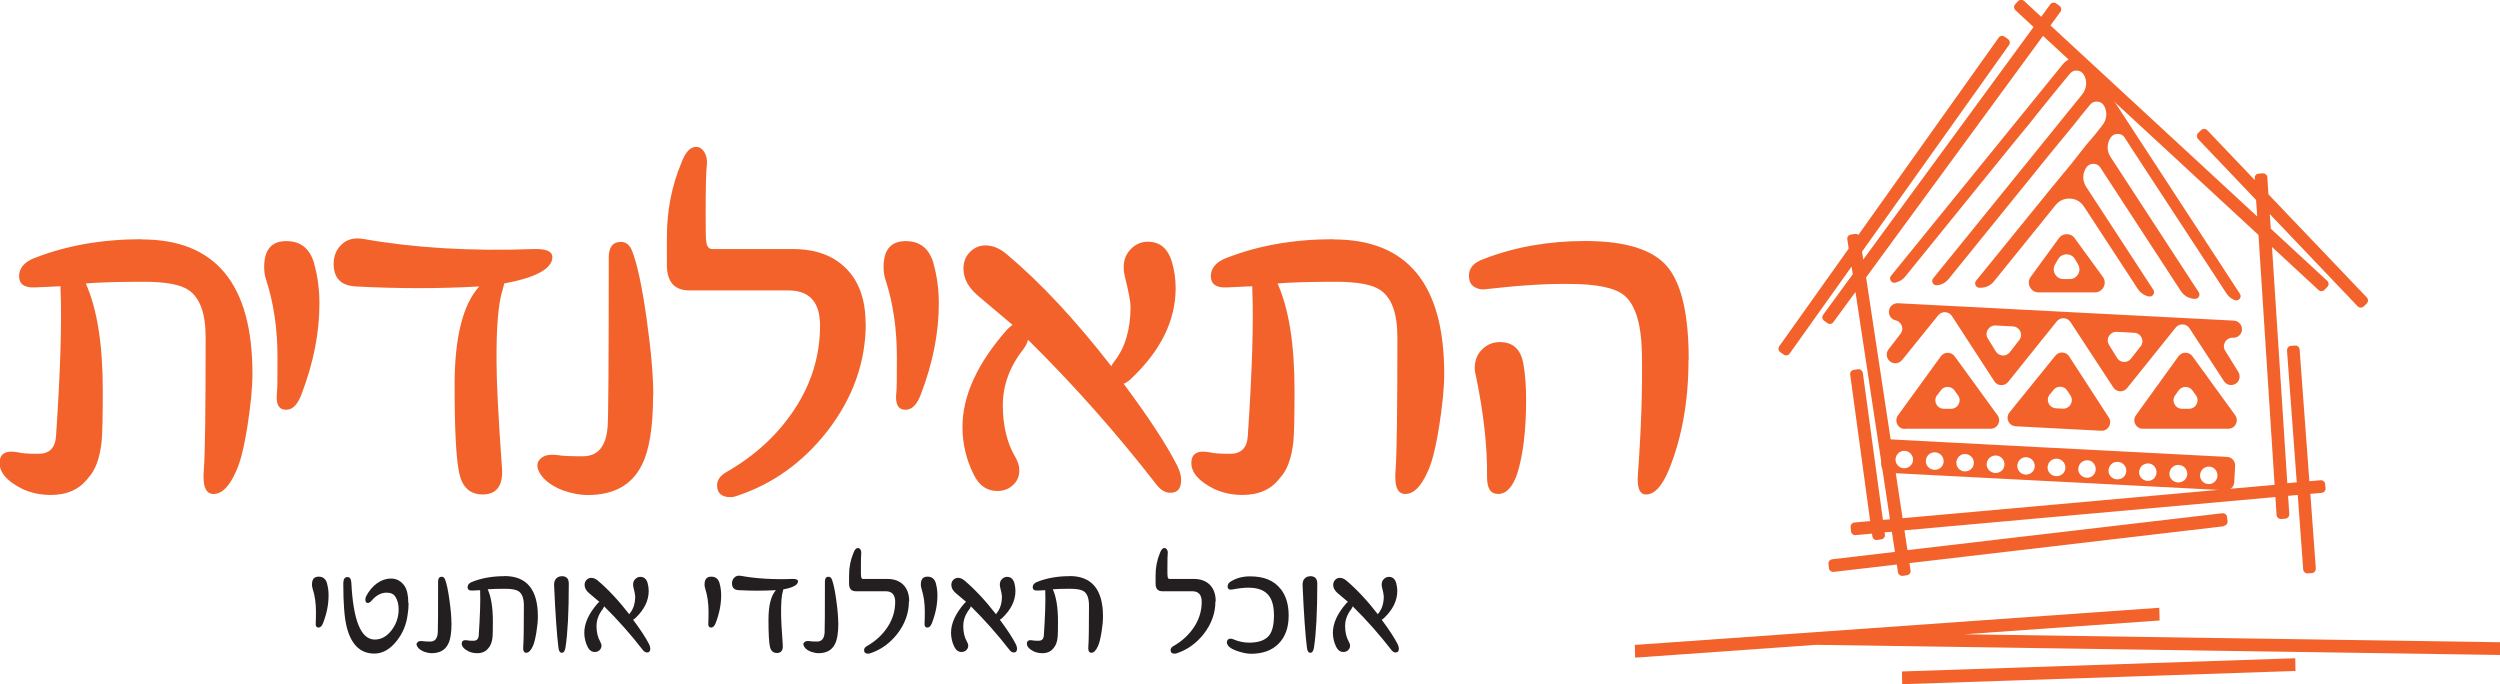
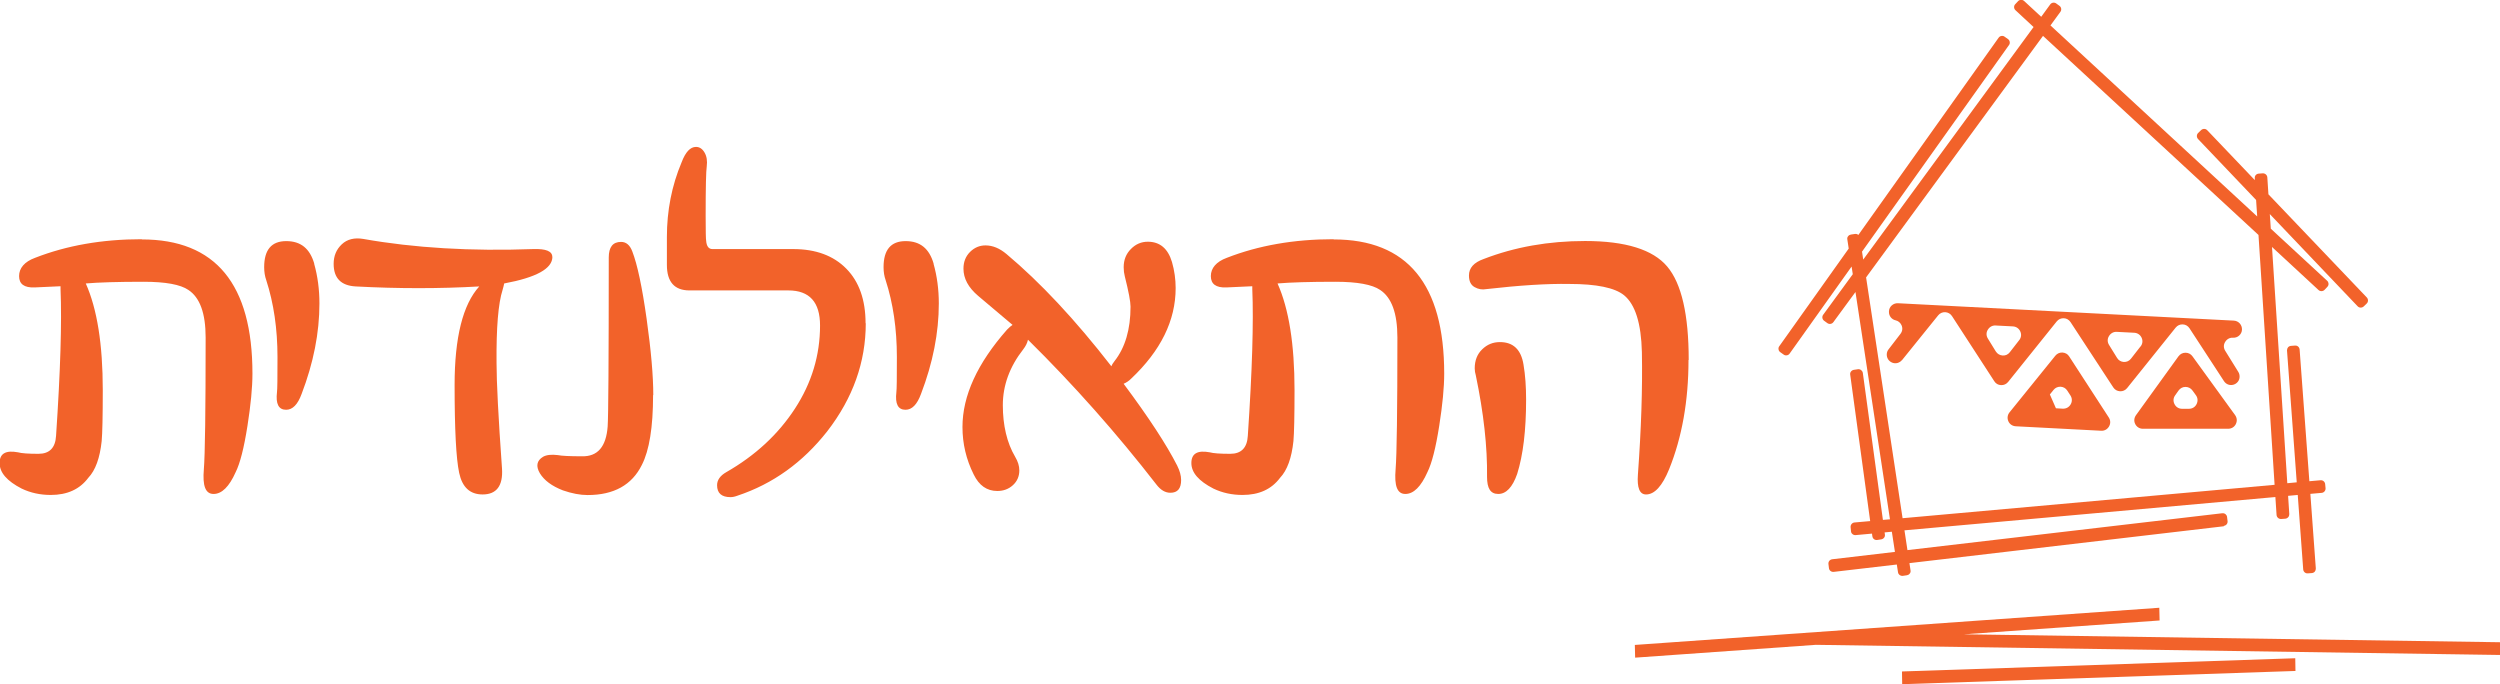
<svg xmlns="http://www.w3.org/2000/svg" version="1.1" viewBox="0 0 251.54 68.83">
  <defs>
    <style> .cls-1, .cls-2 { fill: #f2622a; } .cls-3 { fill: #231f20; } .cls-2 { fill-rule: evenodd; } </style>
  </defs>
  <g>
    <g id="Layer_1">
      <path class="cls-1" d="M14.27,24.09c7.42,0,11.13,4.5,11.13,13.5,0,1.4-.17,3.15-.5,5.25-.35,2.24-.75,3.79-1.19,4.67-.65,1.46-1.39,2.19-2.22,2.19s-1.12-.83-.98-2.48c.12-1.48.18-5.9.18-13.27,0-2.43-.58-4.02-1.74-4.78-.79-.54-2.29-.82-4.49-.82-2.59,0-4.53.06-5.83.17,1.14,2.55,1.71,6.12,1.71,10.73,0,2.64-.04,4.35-.11,5.13-.18,1.69-.62,2.93-1.35,3.7-.86,1.15-2.12,1.72-3.77,1.72-1.06,0-2.03-.21-2.93-.64-1.48-.76-2.22-1.61-2.22-2.57s.62-1.31,1.85-1.08c.35.1,1.04.15,2.06.15,1.11,0,1.7-.6,1.77-1.81.44-6.53.59-11.45.45-14.76v-.29l-2.61.12c-1.04.04-1.56-.34-1.56-1.14s.54-1.45,1.61-1.84c3.18-1.24,6.75-1.87,10.71-1.87h0ZM31.61,26.54c.35,1.24.53,2.58.53,3.99,0,2.96-.6,5.99-1.79,9.1-.39,1.07-.91,1.6-1.56,1.6-.76,0-1.06-.59-.92-1.78.04-.25.05-1.43.05-3.53,0-2.84-.38-5.41-1.13-7.73-.14-.39-.21-.83-.21-1.31,0-1.75.74-2.62,2.22-2.62s2.38.76,2.82,2.27h0ZM55.58,25.84c0,1.19-1.62,2.08-4.85,2.68-.04.19-.09.41-.16.64-.44,1.36-.64,3.81-.61,7.35,0,1.91.18,5.45.55,10.64.11,1.73-.55,2.6-1.95,2.6-1.27,0-2.05-.72-2.36-2.17-.31-1.45-.46-4.4-.46-8.85,0-4.78.83-8.09,2.48-9.91-3.99.23-8.14.23-12.43,0-1.48-.08-2.22-.84-2.22-2.27,0-.8.27-1.45.82-1.97.54-.51,1.27-.69,2.16-.54,5.12.91,10.83,1.25,17.12,1.02,1.27-.04,1.9.22,1.9.79h0ZM65.71,39.75c0,3.23-.38,5.57-1.13,7.03-1,2.02-2.82,3.03-5.46,3.03-.76,0-1.58-.16-2.48-.47-1.11-.43-1.88-1-2.32-1.72-.42-.72-.32-1.27.32-1.66.33-.19.83-.25,1.48-.17.39.08,1.2.12,2.43.12,1.58.04,2.44-.96,2.59-3,.07-.99.11-6.66.11-17,0-1.05.41-1.57,1.24-1.57.51,0,.89.32,1.13.96.51,1.32.99,3.58,1.44,6.78.45,3.2.67,5.76.67,7.68ZM87.11,32.52c0,3.91-1.29,7.53-3.88,10.88-2.46,3.13-5.47,5.29-9.02,6.47-.26.1-.5.15-.71.15-.9,0-1.35-.4-1.35-1.2,0-.52.31-.96.92-1.31,2.92-1.67,5.22-3.8,6.91-6.39,1.69-2.59,2.53-5.38,2.53-8.37,0-2.35-1.06-3.53-3.19-3.53h-9.95c-1.51,0-2.27-.86-2.27-2.57v-2.8c0-2.66.49-5.17,1.48-7.52.39-1.03.87-1.55,1.45-1.55.35,0,.64.19.86.57.22.38.29.84.22,1.39-.07.45-.11,2.1-.11,4.96,0,1.56.02,2.39.05,2.51.04.56.25.85.63.85h8.13c2.27,0,4.05.66,5.34,1.97s1.94,3.14,1.94,5.5ZM93.93,26.54c.35,1.24.53,2.58.53,3.99,0,2.96-.6,5.99-1.79,9.1-.39,1.07-.91,1.6-1.56,1.6-.76,0-1.06-.59-.92-1.78.04-.25.05-1.43.05-3.53,0-2.84-.38-5.41-1.13-7.73-.14-.39-.21-.83-.21-1.31,0-1.75.74-2.62,2.22-2.62s2.38.76,2.82,2.27h0ZM113.06,38.62c2.52,3.38,4.31,6.12,5.38,8.22.26.52.4,1.01.4,1.46,0,.86-.36,1.28-1.08,1.28-.51,0-.98-.27-1.4-.82-4.01-5.17-8.32-10.03-12.93-14.58-.07.33-.23.65-.47.96-1.37,1.75-2.06,3.63-2.06,5.63s.41,3.79,1.24,5.19c.28.47.42.92.42,1.37,0,.6-.22,1.1-.65,1.49-.43.39-.95.58-1.57.58-1.04,0-1.83-.55-2.37-1.66-.76-1.52-1.13-3.11-1.13-4.78,0-3.13,1.49-6.4,4.49-9.8.23-.23.41-.39.55-.47-.18-.16-1.33-1.13-3.46-2.92-.99-.84-1.48-1.75-1.48-2.74,0-.68.22-1.24.66-1.68.44-.44.96-.66,1.56-.66.72,0,1.42.29,2.11.87,3.39,2.84,6.91,6.6,10.55,11.29.04-.12.14-.29.32-.52,1.07-1.36,1.61-3.19,1.61-5.48,0-.49-.19-1.51-.58-3.06-.07-.27-.11-.57-.11-.9,0-.74.24-1.35.73-1.84.48-.49,1.05-.73,1.7-.73,1.21,0,2.02.68,2.43,2.04.25.87.37,1.75.37,2.62,0,3.27-1.5,6.31-4.49,9.13-.21.21-.46.38-.74.5h0ZM134.18,24.09c7.42,0,11.13,4.5,11.13,13.5,0,1.4-.17,3.15-.5,5.25-.35,2.24-.75,3.79-1.19,4.67-.65,1.46-1.39,2.19-2.22,2.19s-1.12-.83-.98-2.48c.12-1.48.18-5.9.18-13.27,0-2.43-.58-4.02-1.74-4.78-.79-.54-2.29-.82-4.49-.82-2.59,0-4.53.06-5.83.17,1.14,2.55,1.71,6.12,1.71,10.73,0,2.64-.04,4.35-.11,5.13-.18,1.69-.62,2.93-1.35,3.7-.86,1.15-2.12,1.72-3.77,1.72-1.06,0-2.03-.21-2.93-.64-1.48-.76-2.22-1.61-2.22-2.57s.62-1.31,1.85-1.08c.35.1,1.04.15,2.06.15,1.11,0,1.7-.6,1.77-1.81.44-6.53.59-11.45.45-14.76v-.29l-2.61.12c-1.04.04-1.56-.34-1.56-1.14s.54-1.45,1.61-1.84c3.18-1.24,6.75-1.87,10.71-1.87h0ZM169.89,36.22c0,4.1-.65,7.77-1.95,10.99-.69,1.69-1.46,2.54-2.32,2.54-.65,0-.92-.67-.82-2.01.33-4.53.47-8.63.4-12.31-.07-2.9-.67-4.8-1.79-5.72-.93-.76-2.77-1.14-5.51-1.14-2.23-.04-5.02.14-8.36.52-.4.08-.8.01-1.17-.2-.38-.21-.57-.6-.57-1.17,0-.76.49-1.31,1.48-1.66,3.13-1.21,6.53-1.81,10.21-1.81,4.06,0,6.82.86,8.26,2.57,1.44,1.71,2.16,4.84,2.16,9.39ZM150.92,34.42c1.34,0,2.13.76,2.37,2.27.18,1.05.26,2.23.26,3.53,0,3.07-.3,5.56-.9,7.47-.47,1.34-1.11,2.01-1.9,2.01s-1.13-.57-1.13-1.72c.04-3.01-.34-6.42-1.13-10.21-.07-.23-.11-.47-.11-.7,0-.8.25-1.44.75-1.92.5-.49,1.09-.73,1.78-.73h0Z" />
-       <path class="cls-3" d="M32.9,58.7c.11.38.16.78.16,1.21,0,.89-.18,1.81-.54,2.75-.12.32-.27.48-.47.48-.23,0-.32-.18-.28-.54.01-.08.02-.43.02-1.06,0-.86-.11-1.63-.34-2.33-.04-.12-.06-.25-.06-.4,0-.53.22-.79.67-.79s.72.23.85.69h0ZM41.11,60.68c0,.38-.03.77-.1,1.2-.13.99-.5,1.86-1.1,2.61-.66.84-1.41,1.27-2.25,1.27-1.38,0-2.3-.87-2.76-2.61-.24-.92-.36-2.39-.36-4.42,0-.45.14-.67.42-.67.24,0,.37.19.39.56.19,3.82.97,5.73,2.36,5.73.66,0,1.24-.33,1.73-.99.45-.62.67-1.3.67-2.06,0-.49-.11-.91-.33-1.26-.18-.28-.47-.41-.88-.41-.55,0-1.05.27-1.52.81-.13.15-.25.23-.37.23-.16,0-.25-.11-.25-.33,0-.11.02-.21.06-.31.29-.57.66-1.01,1.11-1.34.46-.32.92-.48,1.39-.48.59,0,1.06.26,1.4.77.24.38.36.94.36,1.69h0ZM45.43,62.68c0,.97-.11,1.68-.34,2.12-.3.61-.85.92-1.65.92-.23,0-.48-.05-.75-.14-.33-.13-.57-.3-.7-.52-.13-.22-.1-.38.1-.5.1-.06.25-.08.45-.05.12.02.36.04.73.04.48.01.74-.29.78-.91.02-.3.03-2.01.03-5.13,0-.32.12-.48.37-.48.15,0,.27.1.34.29.15.4.3,1.08.43,2.05.14.97.2,1.74.2,2.32ZM50.76,57.96c2.24,0,3.36,1.36,3.36,4.07,0,.42-.05.95-.15,1.58-.11.67-.23,1.14-.36,1.41-.2.44-.42.66-.67.66s-.34-.25-.29-.75c.04-.45.06-1.78.06-4,0-.73-.18-1.21-.53-1.44-.24-.16-.69-.25-1.35-.25-.78,0-1.37.02-1.76.05.35.77.52,1.85.52,3.24,0,.8-.01,1.31-.03,1.55-.05.51-.19.88-.41,1.12-.26.35-.64.52-1.14.52-.32,0-.61-.06-.88-.19-.45-.23-.67-.49-.67-.77s.19-.4.56-.33c.11.03.31.04.62.04.33,0,.51-.18.53-.55.13-1.97.18-3.46.14-4.45v-.09l-.79.04c-.31.01-.47-.1-.47-.34s.16-.44.49-.55c.96-.38,2.04-.56,3.23-.56h0ZM56.51,57.97c.48,0,.72.25.72.74,0,2.85-.11,4.99-.33,6.42-.05.37-.18.55-.37.55-.19,0-.3-.17-.34-.5-.16-1.25-.31-3.35-.44-6.3-.01-.29.06-.52.21-.67.15-.16.34-.23.55-.23h0ZM63.69,62.34c.76,1.02,1.3,1.85,1.62,2.48.08.16.12.31.12.44,0,.26-.11.39-.33.39-.15,0-.29-.08-.42-.25-1.21-1.56-2.51-3.03-3.9-4.4-.02.1-.07.2-.14.29-.41.53-.62,1.09-.62,1.7s.12,1.14.37,1.57c.08.14.13.28.13.41,0,.18-.07.33-.2.45-.13.12-.29.18-.47.18-.31,0-.55-.17-.72-.5-.23-.46-.34-.94-.34-1.44,0-.94.45-1.93,1.35-2.96.07-.07.12-.12.17-.14-.05-.05-.4-.34-1.04-.88-.3-.25-.45-.53-.45-.83,0-.21.07-.37.2-.51.13-.13.29-.2.47-.2.22,0,.43.09.64.26,1.02.86,2.09,1.99,3.19,3.41.01-.04.04-.09.1-.16.32-.41.49-.96.49-1.65,0-.15-.06-.45-.18-.92-.02-.08-.03-.17-.03-.27,0-.22.07-.41.22-.55.15-.15.32-.22.51-.22.37,0,.61.21.73.62.07.26.11.53.11.79,0,.99-.45,1.9-1.35,2.75-.06.06-.14.11-.22.15h0ZM72.4,58.7c.11.38.16.78.16,1.21,0,.89-.18,1.81-.54,2.75-.12.32-.27.48-.47.48-.23,0-.32-.18-.28-.54.01-.08.02-.43.02-1.06,0-.86-.11-1.63-.34-2.33-.04-.12-.06-.25-.06-.4,0-.53.22-.79.67-.79s.72.23.85.69h0ZM80.29,58.49c0,.36-.49.63-1.47.81-.01.06-.03.12-.05.19-.13.41-.19,1.15-.18,2.22,0,.58.06,1.65.17,3.21.03.52-.16.78-.59.78-.38,0-.62-.22-.71-.66-.09-.44-.14-1.33-.14-2.67,0-1.44.25-2.44.75-2.99-1.21.07-2.46.07-3.75,0-.45-.02-.67-.25-.67-.69,0-.24.08-.44.25-.59.16-.16.38-.21.65-.16,1.54.28,3.27.38,5.17.31.38-.01.57.07.57.24h0ZM84.35,62.68c0,.97-.11,1.68-.34,2.12-.3.61-.85.92-1.65.92-.23,0-.48-.05-.75-.14-.33-.13-.57-.3-.7-.52-.13-.22-.1-.38.1-.5.1-.06.25-.08.45-.05.12.02.36.04.73.04.48.01.74-.29.78-.91.02-.3.03-2.01.03-5.13,0-.32.12-.48.37-.48.15,0,.27.1.34.29.15.4.3,1.08.43,2.05.14.97.2,1.74.2,2.32ZM91.45,60.5c0,1.18-.39,2.27-1.17,3.28-.74.94-1.65,1.6-2.72,1.95-.08.03-.15.04-.21.04-.27,0-.41-.12-.41-.36,0-.16.09-.29.28-.4.88-.5,1.58-1.15,2.09-1.93.51-.78.76-1.62.76-2.53,0-.71-.32-1.06-.96-1.06h-3c-.46,0-.68-.26-.68-.77v-.84c0-.8.15-1.56.45-2.27.12-.31.26-.47.44-.47.11,0,.19.06.26.17.07.11.09.25.07.42-.02.14-.03.63-.03,1.5,0,.47,0,.72.02.76.01.17.07.26.19.26h2.45c.68,0,1.22.2,1.61.59.39.4.59.95.59,1.66ZM94.16,58.7c.11.38.16.78.16,1.21,0,.89-.18,1.81-.54,2.75-.12.32-.27.48-.47.48-.23,0-.32-.18-.28-.54.01-.08.02-.43.02-1.06,0-.86-.11-1.63-.34-2.33-.04-.12-.06-.25-.06-.4,0-.53.22-.79.67-.79s.72.23.85.69h0ZM100.59,62.34c.76,1.02,1.3,1.85,1.62,2.48.08.16.12.31.12.44,0,.26-.11.39-.33.39-.15,0-.29-.08-.42-.25-1.21-1.56-2.51-3.03-3.9-4.4-.02.1-.07.2-.14.29-.41.53-.62,1.09-.62,1.7s.12,1.14.37,1.57c.08.14.13.28.13.41,0,.18-.07.33-.2.45-.13.12-.29.18-.47.18-.31,0-.55-.17-.72-.5-.23-.46-.34-.94-.34-1.44,0-.94.45-1.93,1.35-2.96.07-.07.12-.12.17-.14-.05-.05-.4-.34-1.04-.88-.3-.25-.45-.53-.45-.83,0-.21.07-.37.2-.51.13-.13.29-.2.47-.2.22,0,.43.09.64.26,1.02.86,2.09,1.99,3.19,3.41.01-.04.04-.09.1-.16.32-.41.49-.96.49-1.65,0-.15-.06-.45-.18-.92-.02-.08-.03-.17-.03-.27,0-.22.07-.41.22-.55.15-.15.32-.22.51-.22.37,0,.61.21.73.62.07.26.11.53.11.79,0,.99-.45,1.9-1.35,2.75-.06.06-.14.11-.22.15h0ZM107.62,57.96c2.24,0,3.36,1.36,3.36,4.07,0,.42-.05.95-.15,1.58-.11.67-.23,1.14-.36,1.41-.2.44-.42.66-.67.66s-.34-.25-.29-.75c.04-.45.06-1.78.06-4,0-.73-.18-1.21-.53-1.44-.24-.16-.69-.25-1.35-.25-.78,0-1.37.02-1.76.05.35.77.52,1.85.52,3.24,0,.8-.01,1.31-.03,1.55-.05.51-.19.88-.41,1.12-.26.35-.64.52-1.14.52-.32,0-.61-.06-.88-.19-.45-.23-.67-.49-.67-.77s.19-.4.56-.33c.11.03.31.04.62.04.33,0,.51-.18.53-.55.13-1.97.18-3.46.14-4.45v-.09l-.79.04c-.31.01-.47-.1-.47-.34s.16-.44.49-.55c.96-.38,2.04-.56,3.23-.56h0ZM122.29,60.5c0,1.18-.39,2.27-1.17,3.28-.74.94-1.65,1.6-2.72,1.95-.08.03-.15.04-.21.04-.27,0-.41-.12-.41-.36,0-.16.09-.29.28-.4.88-.5,1.58-1.15,2.09-1.93.51-.78.76-1.62.76-2.53,0-.71-.32-1.06-.96-1.06h-3c-.46,0-.68-.26-.68-.77v-.84c0-.8.15-1.56.45-2.27.12-.31.26-.47.44-.47.11,0,.19.06.26.17.07.11.09.25.07.42-.02.14-.03.63-.03,1.5,0,.47,0,.72.02.76.01.17.07.26.19.26h2.45c.68,0,1.22.2,1.61.59.39.4.59.95.59,1.66ZM128.86,59.26c.53.67.8,1.56.8,2.68,0,1.19-.33,2.13-1,2.81-.66.68-1.59,1.03-2.79,1.03-.39,0-.87-.1-1.42-.29-.71-.25-1.04-.56-1-.92.03-.21.16-.31.37-.31.09,0,.19.02.29.07.51.22,1.04.33,1.58.33.98,0,1.66-.26,2.04-.77.3-.41.45-1.07.45-1.98s-.18-1.57-.54-2.01c-.41-.52-1.09-.77-2.05-.77-.42,0-.95.06-1.59.18-.32.06-.48-.04-.48-.31,0-.22.11-.38.33-.5.55-.34,1.19-.51,1.93-.51,1.39,0,2.41.42,3.07,1.27h0ZM131.82,57.97c.48,0,.72.25.72.74,0,2.85-.11,4.99-.33,6.42-.05.37-.18.55-.37.55-.19,0-.3-.17-.34-.5-.16-1.25-.31-3.35-.44-6.3-.01-.29.06-.52.21-.67.15-.16.34-.23.55-.23h0ZM139.01,62.34c.76,1.02,1.3,1.85,1.62,2.48.08.16.12.31.12.44,0,.26-.11.39-.33.39-.15,0-.29-.08-.42-.25-1.21-1.56-2.51-3.03-3.9-4.4-.02.1-.07.2-.14.29-.41.53-.62,1.09-.62,1.7s.12,1.14.37,1.57c.08.14.13.28.13.41,0,.18-.07.33-.2.45-.13.12-.29.18-.47.18-.31,0-.55-.17-.72-.5-.23-.46-.34-.94-.34-1.44,0-.94.45-1.93,1.35-2.96.07-.07.12-.12.17-.14-.05-.05-.4-.34-1.04-.88-.3-.25-.45-.53-.45-.83,0-.21.07-.37.2-.51.13-.13.29-.2.47-.2.22,0,.43.09.64.26,1.02.86,2.09,1.99,3.19,3.41.01-.04.04-.09.1-.16.32-.41.49-.96.49-1.65,0-.15-.06-.45-.18-.92-.02-.08-.03-.17-.03-.27,0-.22.07-.41.22-.55.15-.15.32-.22.51-.22.37,0,.61.21.73.62.07.26.11.53.11.79,0,.99-.45,1.9-1.35,2.75-.06.06-.14.11-.22.15h0Z" />
-       <path class="cls-2" d="M206.8,35.79l-4.61,5.7c-.21.26-.25.59-.12.89.13.3.41.49.74.51l8.6.45c.33.02.62-.14.79-.43.17-.29.16-.62-.02-.9l-3.99-6.15c-.15-.24-.39-.37-.68-.39-.28-.01-.53.1-.71.32M206.25,39.69l.37-.46c.18-.22.43-.33.71-.32.28.02.52.15.67.39l.32.49c.18.28.19.61.02.9-.17.29-.46.44-.79.43l-.69-.04c-.33-.02-.61-.21-.74-.51-.13-.3-.09-.63.12-.89" />
-       <path class="cls-2" d="M190.72,28.43c.38-.08.72-.29.98-.61l11.02-13.59,1.5-1.82s.01-.02.02-.03l.81-1.02,1.51-1.87.93-1.14.78-.94c.19-.23.45-.34.74-.31.29.03.53.18.67.44.35.63.28,1.39-.18,1.96l-.7.87-.93,1.14-1.51,1.87-.81,1-1.51,1.87-9.53,11.75c-.11.14-.13.32-.05.47.08.16.24.24.42.23.48-.04.89-.26,1.2-.65l8.66-10.69,1.51-1.87.85-1.03,1.5-1.83s.01-.01.02-.02l.91-1.15s.01-.01.02-.02l.75-.91c.19-.23.45-.34.75-.31.29.03.53.19.67.45.33.62.27,1.36-.18,1.92l-.67.86s-.02.03-.04.05l-.93,1.09s-.03.03-.04.05l-1.44,1.83s-.02.02-.02.03l-.84,1.01-1.51,1.84-7.22,8.89c-.1.13-.13.3-.06.45.07.15.21.25.37.26h.03c.58.03,1.1-.2,1.46-.65l6.2-7.67c.37-.45.88-.68,1.46-.65.58.03,1.07.31,1.39.8l5.41,8.28c.27.41.66.68,1.13.77.17.03.34-.04.44-.19.1-.15.1-.33,0-.48l-6.15-9.43-.61-.93c-.39-.61-.38-1.36.01-1.94.17-.25.42-.38.72-.38.3,0,.55.14.71.39l.64.99,7.44,11.41c.32.49.81.77,1.39.8h.03c.17,0,.31-.07.4-.21.08-.14.08-.31-.01-.45l-8.27-12.69-.61-.93c-.39-.61-.38-1.35.01-1.94.17-.25.42-.38.72-.38.3,0,.55.14.71.39l.63.99,9.59,14.66c.21.33.5.56.85.69.18.07.37.01.49-.14.12-.15.13-.35.02-.5l-14.97-22.94c-.32-.49-.81-.77-1.39-.8-.58-.03-1.09.2-1.46.65l-17.28,21.28c-.12.14-.13.34-.03.5.1.16.28.23.46.2" />
-       <path class="cls-2" d="M206.77,26.61l.31-.53c.18-.31.49-.49.85-.49s.67.18.85.49l.31.53c.18.31.18.67,0,.98-.18.31-.49.49-.85.49h-.62c-.36,0-.67-.18-.85-.49-.18-.31-.18-.67,0-.98M205.09,29.42h5.69c.38,0,.7-.2.88-.54.17-.34.14-.72-.08-1.02l-2.84-3.9c-.19-.26-.47-.4-.79-.4-.32,0-.6.14-.79.4l-2.84,3.9c-.22.31-.25.69-.08,1.02.17.34.5.54.88.54" />
-       <path class="cls-2" d="M223.11,47.89c-.02.47-.44.84-.9.82-.5-.03-.88-.44-.85-.91.03-.5.44-.88.94-.85.47.02.84.44.81.94M220.07,47.73c-.02.47-.44.84-.94.81-.5-.03-.88-.44-.85-.91.03-.5.44-.88.94-.85.5.03.88.44.85.94M216.98,47.57c-.02.47-.44.84-.9.82-.5-.03-.88-.44-.85-.91.03-.5.44-.88.94-.85.47.02.84.44.81.94M213.94,47.42c-.02.47-.44.84-.94.81-.5-.03-.88-.44-.85-.91.03-.5.44-.88.94-.85.5.03.88.44.85.94M210.86,47.26c-.02.47-.44.84-.9.81-.5-.03-.88-.44-.85-.91.03-.5.44-.87.94-.85.47.02.84.44.81.94M207.81,47.1c-.02.47-.44.84-.94.81-.5-.03-.88-.44-.85-.91.03-.5.44-.88.94-.85s.87.44.85.94M204.73,46.94c-.02.47-.44.84-.94.81-.47-.02-.84-.44-.82-.9.03-.5.44-.88.91-.85.5.03.87.44.85.94M201.68,46.78c-.02.47-.44.84-.94.81-.5-.03-.88-.44-.85-.91.03-.5.44-.87.94-.85s.88.44.85.94M198.6,46.62c-.02.47-.44.84-.94.81-.47-.02-.84-.44-.82-.9.03-.5.44-.88.91-.85.5.03.88.44.85.94M195.56,46.46c-.02.47-.44.84-.94.81-.5-.03-.88-.44-.85-.91.03-.5.44-.88.94-.85.5.03.87.44.85.94M192.48,46.3c-.02.47-.44.84-.94.81-.47-.02-.84-.44-.82-.9.03-.5.44-.87.91-.85.5.03.88.44.85.94M190.09,47.58l14.68.76,4.12.21,15.01.78c.47.02.88-.34.9-.81l.09-1.65c.02-.47-.34-.88-.81-.9l-15.02-.78-4.12-.21-7.81-.41-6.86-.36c-.47-.02-.88.34-.9.81l-.09,1.65c-.02.47.34.88.81.9" />
+       <path class="cls-2" d="M206.8,35.79l-4.61,5.7c-.21.26-.25.59-.12.89.13.3.41.49.74.51l8.6.45c.33.02.62-.14.79-.43.17-.29.16-.62-.02-.9l-3.99-6.15c-.15-.24-.39-.37-.68-.39-.28-.01-.53.1-.71.32M206.25,39.69l.37-.46c.18-.22.43-.33.71-.32.28.02.52.15.67.39l.32.49c.18.28.19.61.02.9-.17.29-.46.44-.79.43l-.69-.04" />
      <path class="cls-2" d="M191.37,36.24l3.64-4.51c.18-.22.43-.33.71-.32.28.02.52.15.68.39l4.26,6.56c.15.24.39.38.68.39.28.01.53-.1.71-.32l4.89-6.09c.18-.22.43-.33.71-.32.28.01.52.15.68.39l4.3,6.57c.16.24.39.37.68.39.28.01.53-.1.71-.32l4.89-6.09c.18-.22.43-.33.71-.32.28.01.52.15.68.39l3.47,5.32c.21.32.58.46.94.36.36-.1.62-.41.63-.79h0c0-.18-.03-.34-.13-.5l-1.32-2.13c-.17-.28-.18-.61,0-.89.17-.28.46-.44.78-.42h.01c.47.03.88-.34.9-.81h0c.02-.48-.34-.88-.81-.91l-33.81-1.75c-.47-.02-.88.34-.9.81v.03c-.02.42.26.79.67.88.26.06.47.23.59.48.14.3.1.62-.1.88l-1.2,1.56c-.11.14-.17.3-.18.48h0c-.02.39.2.72.55.86.35.14.74.03.98-.26M203.16,34.23l-.94,1.21c-.18.23-.43.35-.72.33-.29-.02-.53-.16-.69-.41l-.8-1.3c-.17-.28-.18-.61,0-.89.17-.28.46-.44.78-.42l1.74.09c.33.02.6.2.74.5s.1.62-.1.88M215.36,34.87l-.95,1.22c-.18.23-.43.34-.72.33-.29-.02-.53-.16-.68-.41l-.81-1.31c-.17-.28-.18-.61,0-.89.17-.28.46-.44.78-.42l1.76.09c.33.02.6.2.74.5.14.3.1.63-.11.89" />
-       <path class="cls-2" d="M191.67,43.14h8.61c.33,0,.62-.17.77-.47.15-.3.12-.63-.07-.89l-4.31-5.93c-.17-.23-.41-.35-.7-.35s-.53.13-.7.36l-4.3,5.93c-.19.27-.22.6-.07.9.15.29.43.47.76.47M194.92,39.76l.35-.48c.17-.23.41-.35.69-.35.28,0,.53.12.69.35l.35.48c.2.27.22.6.07.9-.15.3-.43.47-.77.47h-.71c-.33,0-.62-.17-.77-.47-.15-.3-.12-.63.07-.9" />
      <path class="cls-2" d="M220.59,35.84c-.17-.23-.41-.35-.7-.35-.28,0-.53.13-.7.36l-4.28,5.93c-.19.27-.22.6-.07.89.15.29.43.47.77.47h8.58c.33,0,.62-.17.77-.47.15-.3.12-.63-.07-.9l-4.3-5.93ZM218.86,39.77l.34-.48c.17-.23.41-.36.69-.36.28,0,.53.12.7.35l.35.48c.2.27.22.6.07.9-.15.3-.43.47-.77.47h-.69c-.33,0-.61-.17-.76-.47-.15-.29-.13-.62.07-.89" />
      <path class="cls-1" d="M223.76,52.95l-31.64,3.71.11.73c.02.12,0,.23-.08.32-.07.1-.17.15-.28.17l-.41.06c-.23.03-.46-.13-.49-.36l-.12-.78-6.35.74c-.12.01-.23-.02-.32-.09-.09-.07-.15-.17-.16-.29l-.05-.41c-.03-.24.14-.45.38-.48l6.31-.74-.31-2.03-.73.07.03.21c.02.12-.01.23-.08.32-.07.09-.17.15-.29.17l-.41.06c-.24.03-.45-.13-.48-.37l-.04-.27-1.64.15c-.12.01-.22-.02-.32-.1s-.14-.17-.15-.29l-.04-.41c-.02-.24.16-.45.39-.47l1.58-.14-2.01-14.73c-.02-.12.01-.23.08-.32.07-.09.17-.15.29-.17l.41-.06c.24-.03.45.14.49.37l2.02,14.79.71-.06-3.47-22.87-2.23,3.04c-.14.19-.41.23-.6.09l-.33-.24c-.19-.14-.23-.41-.09-.6l2.98-4.08-.12-.77-6.23,8.75c-.07.1-.16.16-.28.18-.12.02-.23,0-.32-.07l-.34-.24c-.1-.07-.16-.16-.18-.28-.02-.12,0-.23.07-.32l6.99-9.83-.14-.92c-.02-.12,0-.23.08-.32.07-.1.17-.15.28-.17l.41-.06c.13-.02.25.02.34.1l14.11-19.84c.07-.1.16-.16.28-.18.12-.02.23,0,.32.07l.34.24c.1.07.16.16.18.28.02.12,0,.23-.07.32l-14.79,20.79.12.8,17.14-23.4-1.82-1.69c-.09-.08-.13-.18-.14-.3,0-.12.03-.22.12-.31l.28-.3c.16-.17.43-.18.61-.02l1.72,1.59.91-1.25c.14-.19.41-.23.6-.09l.33.24c.19.14.23.41.09.6l-1,1.37,20.8,19.22-.11-1.66-5.84-6.13c-.16-.17-.16-.45.01-.61l.3-.29c.09-.08.19-.12.31-.12.12,0,.22.05.3.13l4.79,5.02v-.19c-.02-.12.02-.22.09-.31.08-.09.18-.14.3-.15l.41-.03c.24-.01.44.17.46.4l.11,1.71,9.9,10.38c.16.17.16.45-.01.61l-.3.29c-.09.08-.19.12-.31.12-.12,0-.22-.05-.3-.13l-8.84-9.28.1,1.47,5.67,5.24c.09.08.13.18.14.3,0,.12-.03.22-.12.31l-.28.3c-.16.17-.44.18-.61.02l-4.68-4.33,1.54,23.77.95-.09-.98-13.27c0-.12.03-.22.1-.31.08-.09.18-.14.3-.15l.41-.03c.24-.02.44.16.46.4l.98,13.25,1.12-.1c.12-.01.22.02.32.1.09.08.14.18.15.29l.04.41c.02.24-.16.45-.39.47l-1.14.1.55,7.51c0,.12-.03.22-.1.31-.08.09-.18.14-.3.15l-.41.03c-.24.02-.44-.16-.46-.4l-.55-7.49-.97.09.12,1.84c0,.12-.03.22-.11.31-.08.09-.18.14-.3.15l-.41.03c-.24.01-.44-.17-.46-.4l-.12-1.81-37.32,3.35.3,1.99,31.68-3.71c.12-.01.23.02.32.09.09.08.15.17.16.29l.05.41c.03.24-.14.45-.38.48M187.76,27.92l3.67,24.22,37.43-3.36-1.62-25.14-21.68-20.03-17.81,24.31Z" />
      <path class="cls-1" d="M191.37,67.56l39.57-1.33.02,1.28-39.57,1.33-.02-1.28ZM164.5,64.89l52.76-3.74.03,1.28-19.68,1.39,53.93.8v1.28s-68.84-1.02-68.84-1.02l-18.18,1.29-.03-1.28Z" />
    </g>
  </g>
</svg>